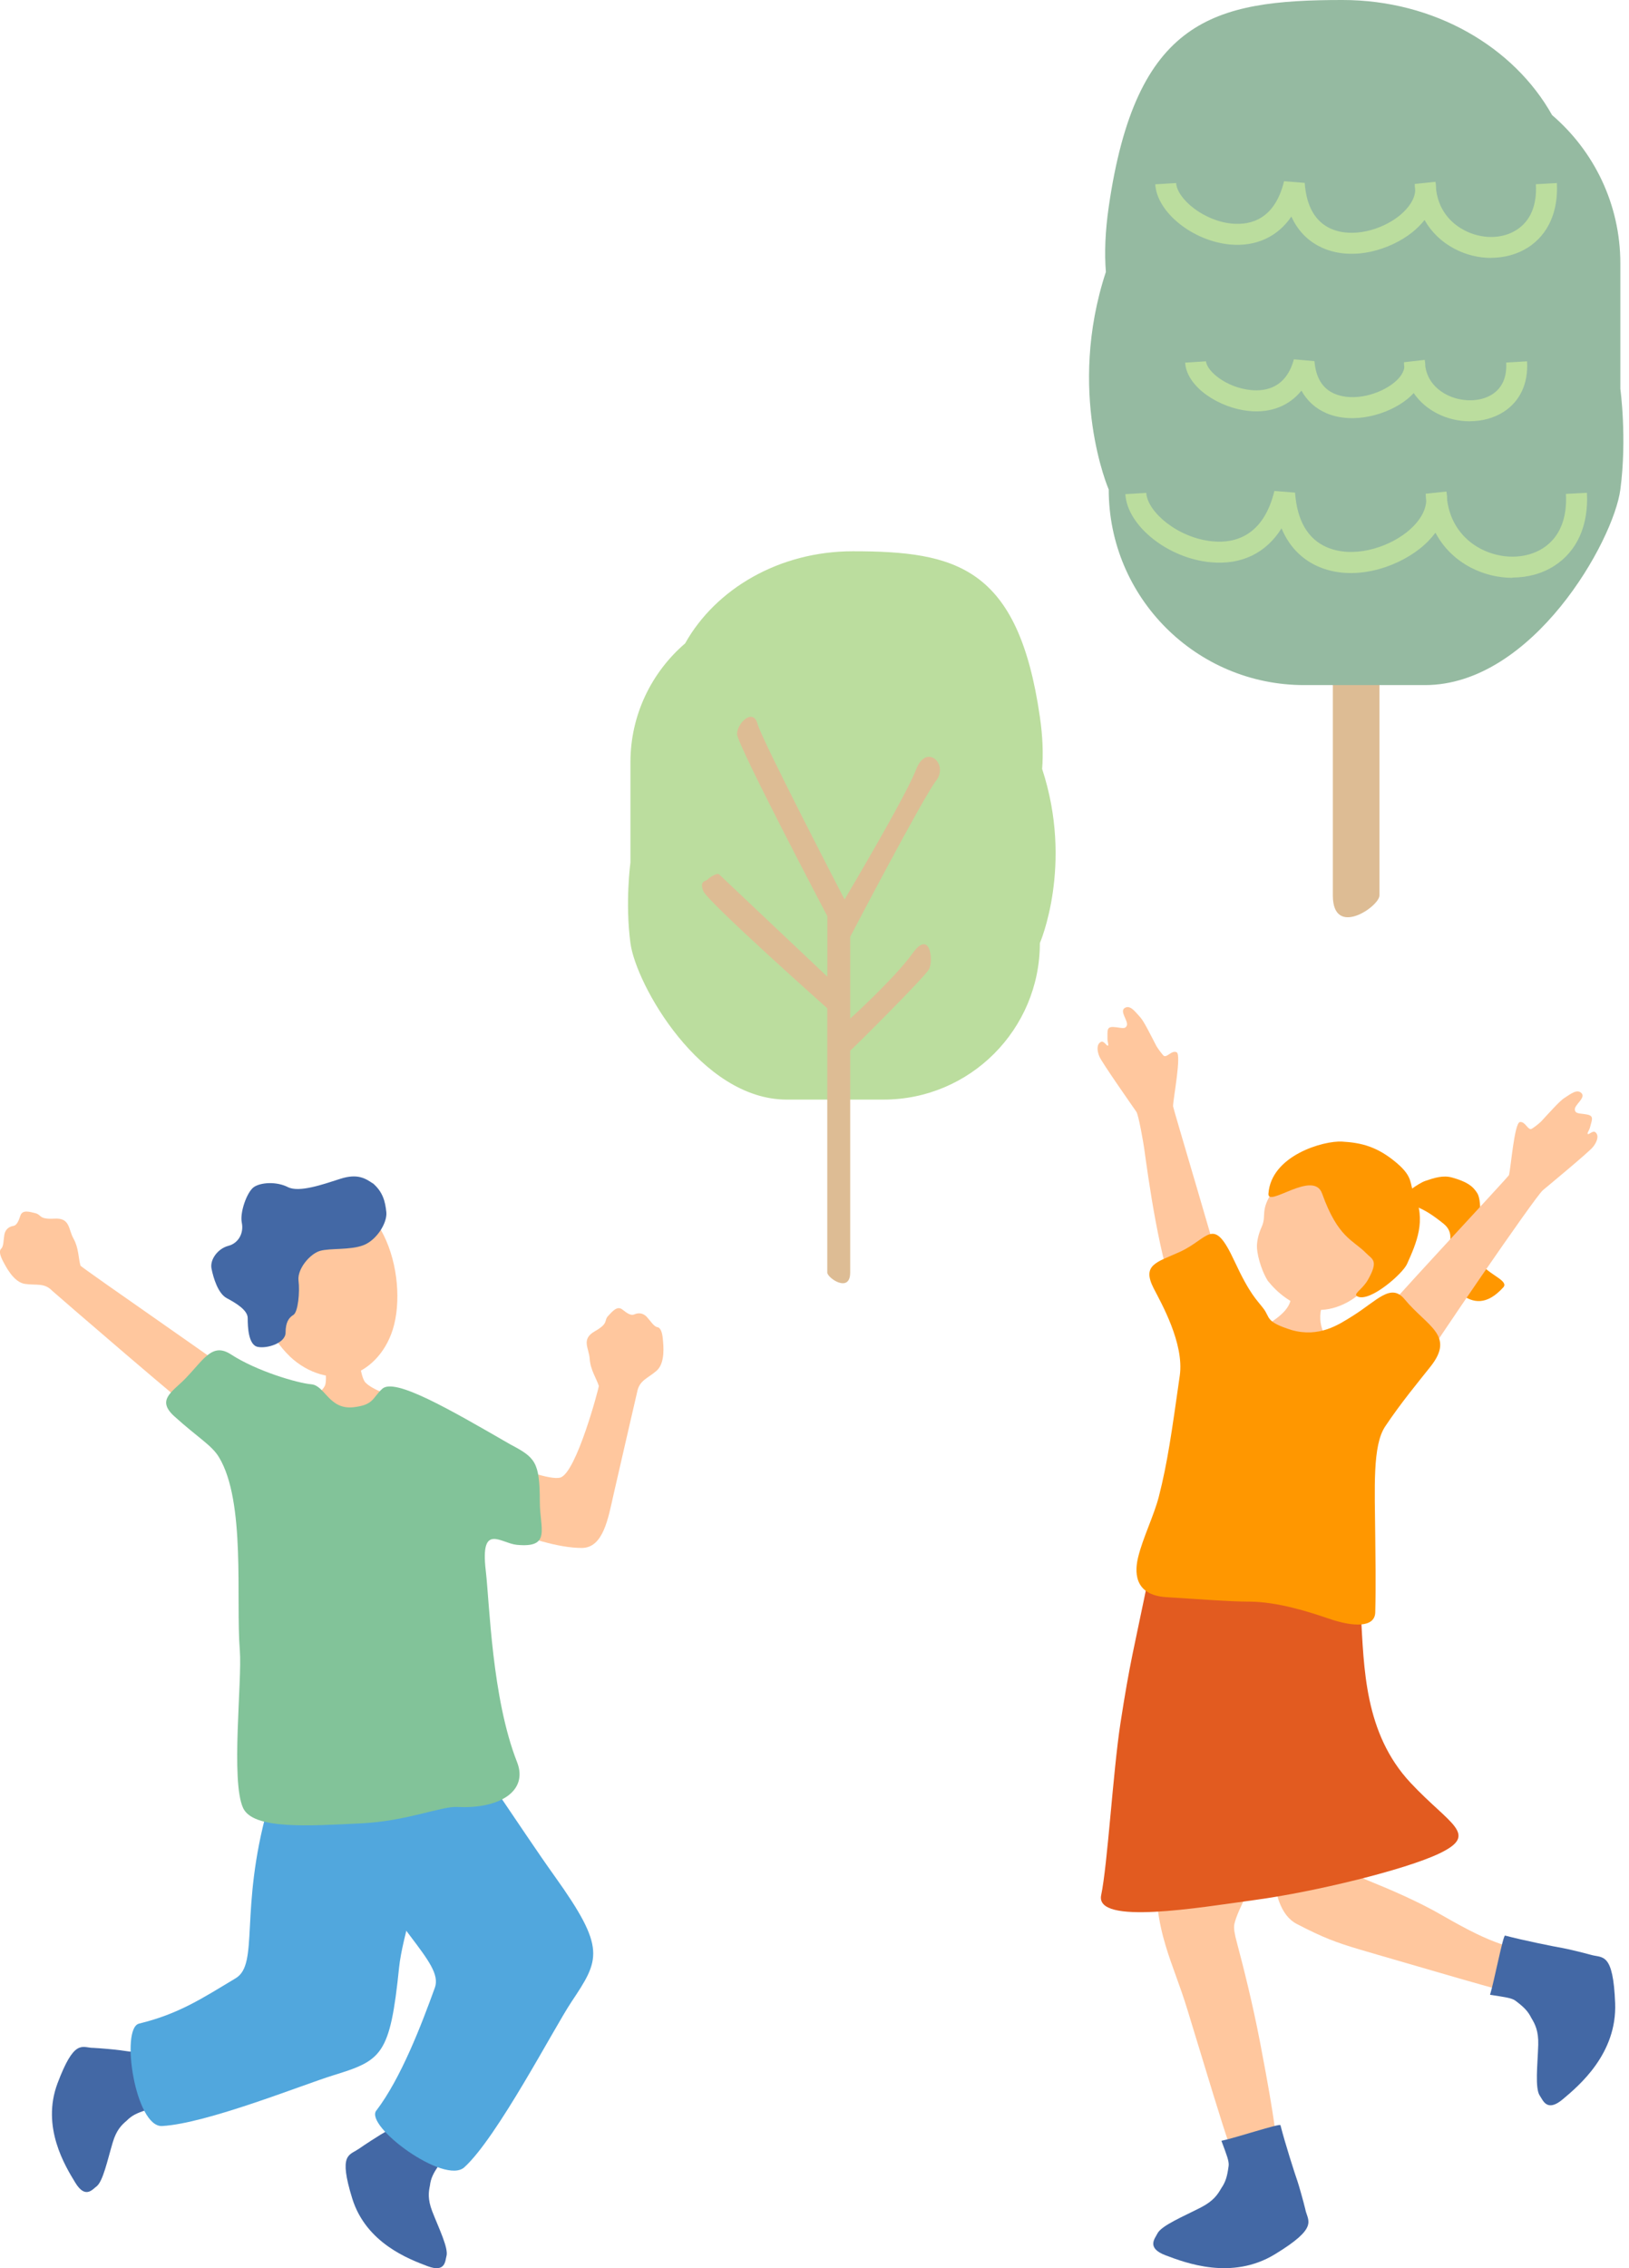
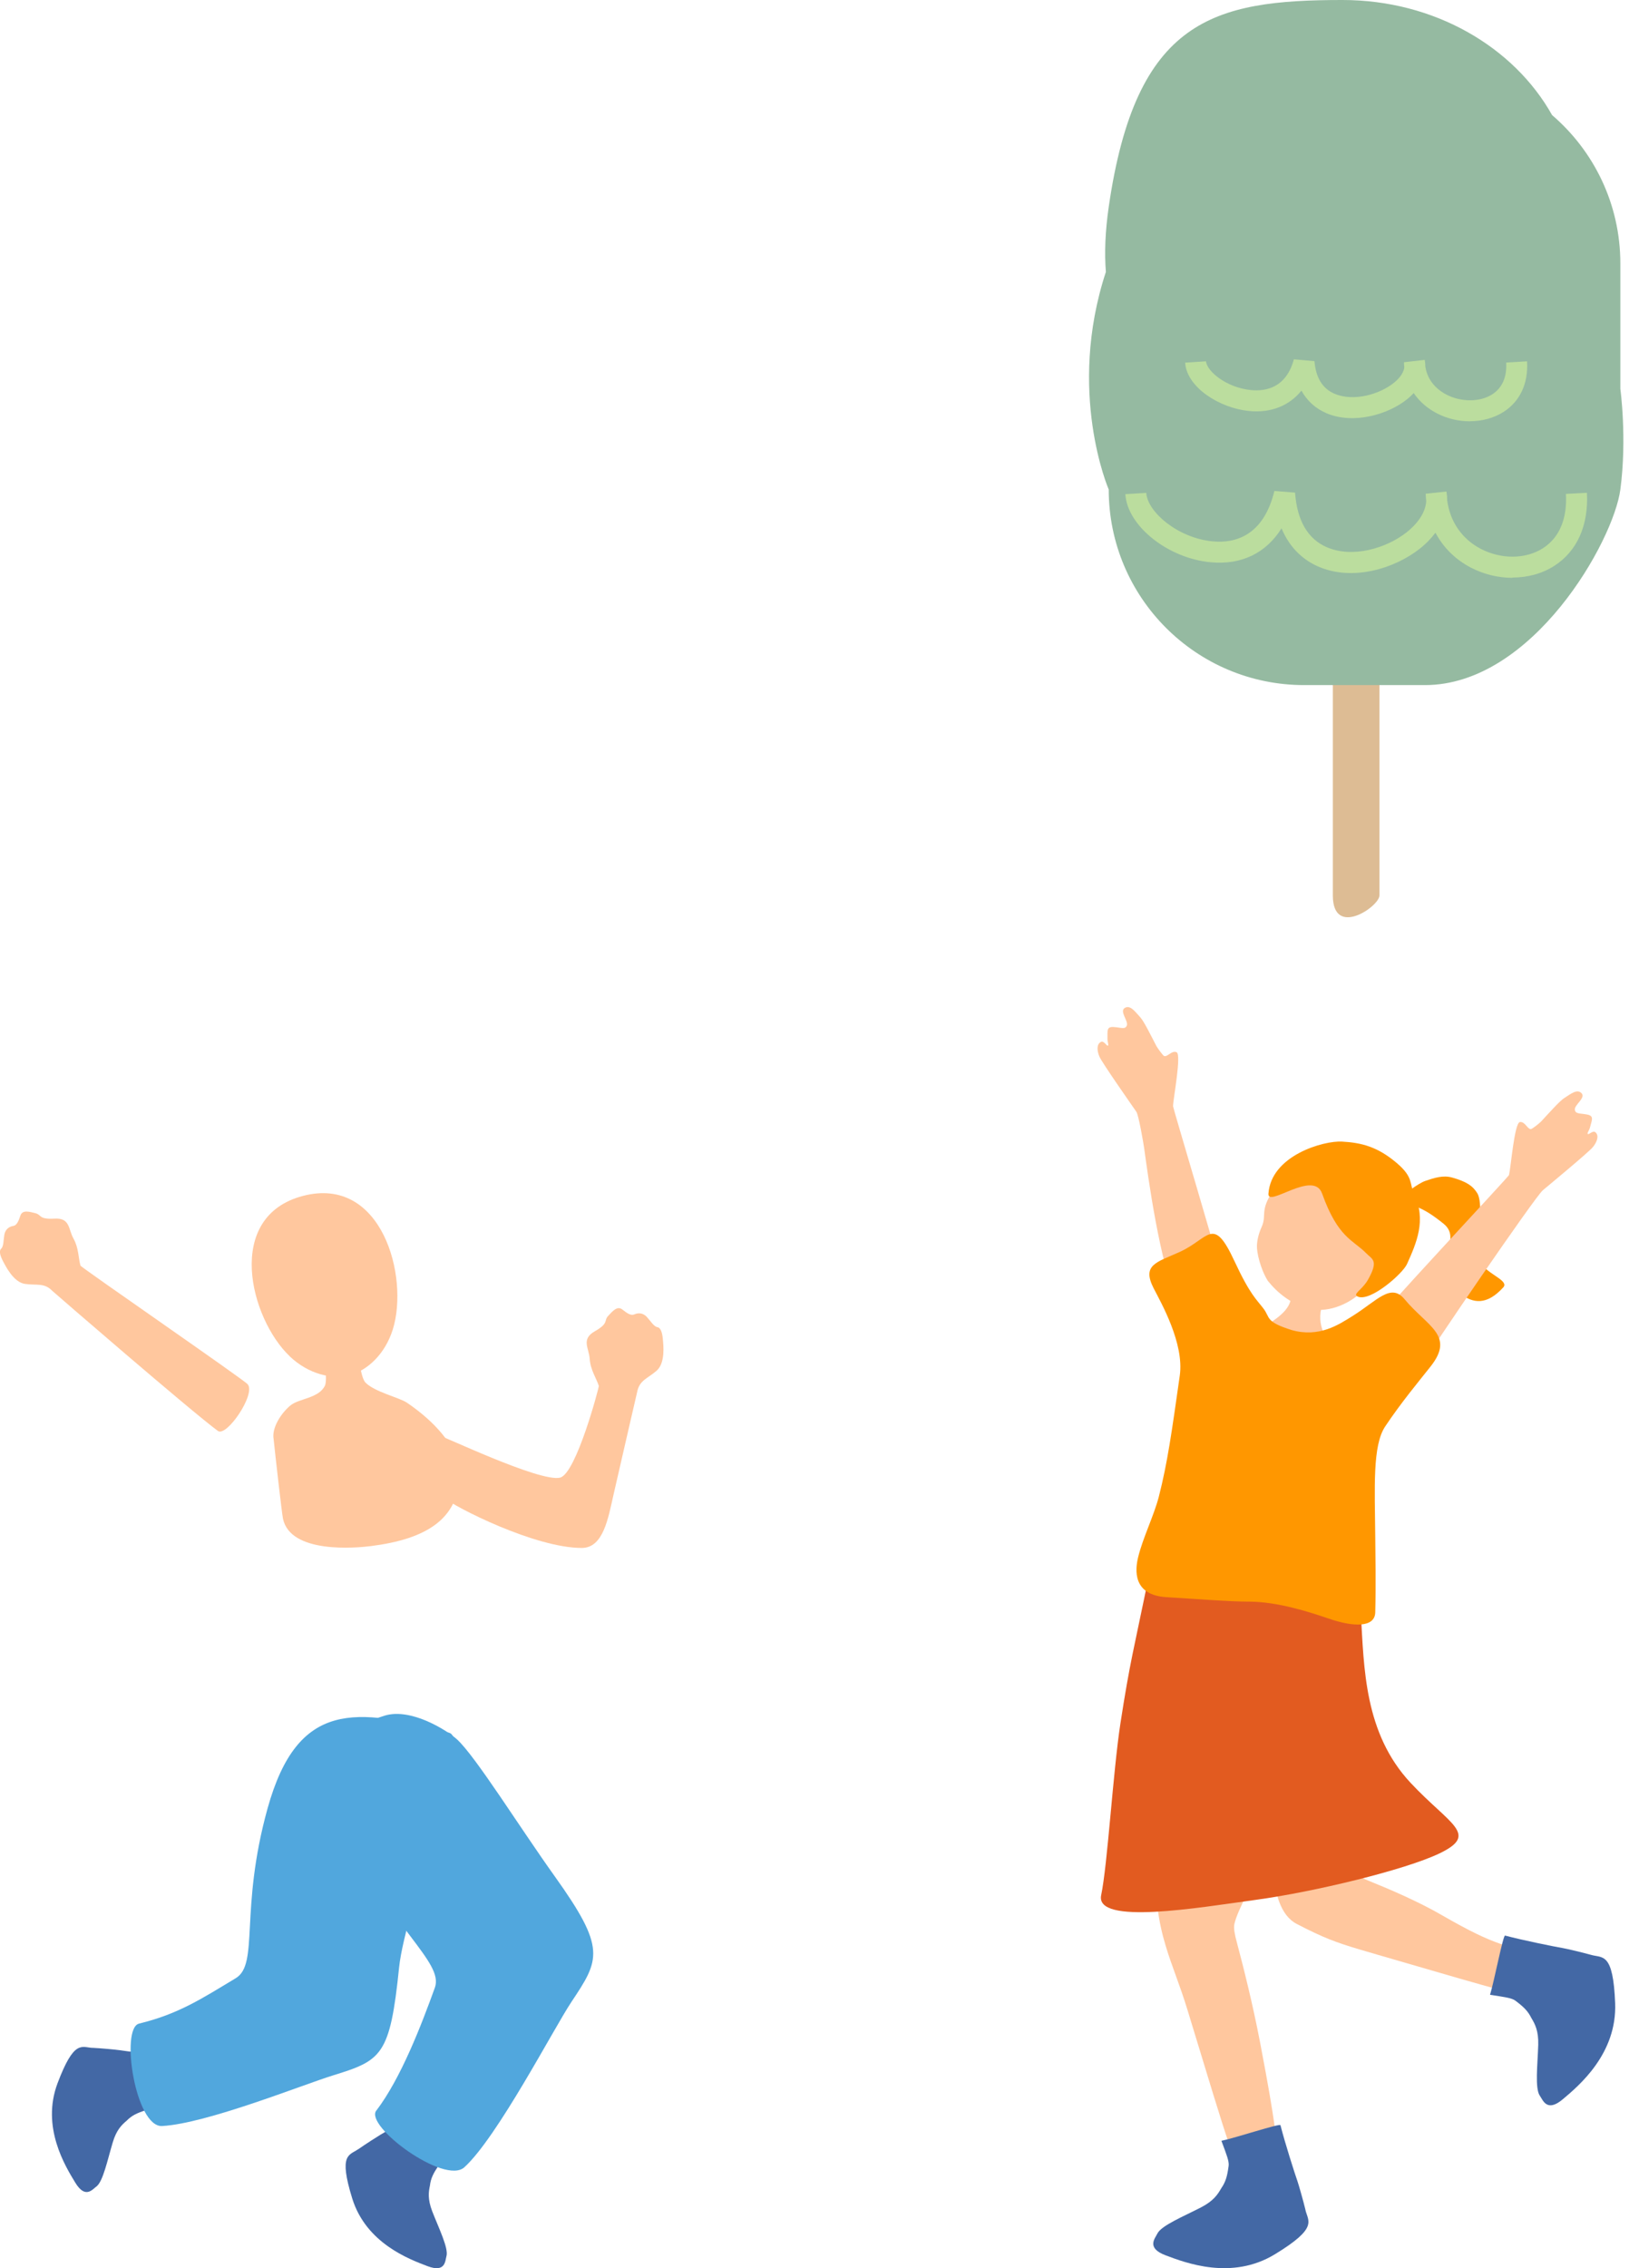
<svg xmlns="http://www.w3.org/2000/svg" id="_レイヤー_1" data-name="レイヤー_1" width="194" height="270" version="1.1" viewBox="0 0 194 270">
  <defs>
    <style>
      .st0 {
        fill: #e25b20;
      }

      .st1 {
        fill: #82c399;
      }

      .st2 {
        fill: #51a7dd;
      }

      .st3 {
        fill: #bbdd9e;
      }

      .st4 {
        fill: #95baa1;
        fill-rule: evenodd;
      }

      .st5 {
        fill: #ffc79e;
      }

      .st6 {
        fill: #ff9700;
      }

      .st7 {
        fill: #ddbc94;
      }

      .st8 {
        fill: #4368a5;
      }
    </style>
  </defs>
  <g>
-     <path class="st3" d="M75.08,102.67v-11.94c0-5.65,2.53-10.72,6.51-14.14,3.64-6.5,11.22-10.97,19.97-10.97,12.31,0,19.7,1.84,22.28,19.71.34,2.33.41,4.38.27,6.2,3.76,11.45-.27,20.73-.27,20.73,0,10.29-8.34,18.63-18.62,18.63h-11.52c-10.29,0-17.98-13.75-18.62-18.63-.65-4.87,0-9.59,0-9.59Z" />
-     <path class="st7" d="M111.48,92.94c1.54-1.97-1.16-4.55-2.39-1.32-1.24,3.24-8.51,15.45-8.51,15.45,0,0-9.82-18.92-10.36-20.89-.54-1.98-2.46-.07-2.44,1.21.02,1.28,10.75,21.67,10.75,21.67v7.2s-12.89-12.18-12.89-12.18c-.12-.11-.39-.03-.67.12-.28.14-.56.35-.69.48-.26.27-1.01.13-.52,1.39.49,1.26,14.76,13.95,14.76,13.95v31.45c0,.65,2.73,2.52,2.73,0,0-2.52,0-26.4,0-26.4.06.01,8.82-8.69,9.38-9.69.56-1,.15-4.85-1.97-1.88-2.12,2.96-7.41,7.75-7.41,7.75v-9.74s8.68-16.59,10.22-18.56Z" />
-   </g>
+     </g>
  <g>
    <path class="st7" d="M158.73,106.59c0,5.12,5.55,1.31,5.55,0v-38.49c-1.85.34-3.7.66-5.55.98v37.52Z" />
    <g>
      <path class="st4" d="M192.97,46.29v-14.92c0-7.07-3.15-13.4-8.13-17.67-4.55-8.12-14.02-13.7-24.96-13.7-15.38,0-24.61,2.3-27.84,24.63-.42,2.91-.52,5.47-.34,7.74-4.7,14.3.34,25.9.34,25.9,0,12.86,10.42,23.28,23.27,23.28h14.39c12.85,0,22.47-17.18,23.27-23.28.81-6.09,0-11.98,0-11.98Z" />
-       <path class="st3" d="M177.58,30.7c-1.48,0-2.99-.36-4.37-1.09-1.54-.81-2.75-1.99-3.56-3.42-.42.53-.92,1.03-1.51,1.5-2.55,2.01-6.97,3.44-10.64,1.82-1.29-.57-2.77-1.66-3.71-3.73-1.64,2.4-4.19,3.59-7.26,3.33-4.49-.41-8.75-3.83-8.95-7.17l2.49-.15c.11,1.88,3.28,4.53,6.69,4.83,2.21.19,5.06-.52,6.16-5.05l2.46.2c.2,2.79,1.25,4.62,3.13,5.46,2.6,1.14,6.04.11,8.08-1.5.59-.47,1.86-1.62,1.95-3.04-.03-.26-.05-.52-.06-.79l2.47-.26c.06.32.08.63.08.95.36,2.83,2.21,4.22,3.34,4.81,2.06,1.09,4.52,1.08,6.25-.04,1.64-1.05,2.43-2.93,2.29-5.43l2.5-.14c.18,3.41-1.04,6.13-3.44,7.67-1.28.82-2.82,1.23-4.4,1.23Z" />
      <path class="st3" d="M175.06,50.15c-1.35,0-2.75-.32-3.98-.97-1.14-.6-2.06-1.42-2.72-2.39-.23.25-.49.49-.77.72-2.27,1.84-6.42,3.05-9.64,1.67-1.29-.56-2.29-1.47-2.96-2.68-1.45,1.8-3.64,2.69-6.27,2.42-3.44-.34-7.39-2.79-7.58-5.75l2.49-.16c.07,1.15,2.4,3.13,5.33,3.42,1.84.18,4.22-.3,5.13-3.66l2.45.22c.16,1.96.96,3.27,2.39,3.88,2.24.96,5.36.09,7.08-1.31.46-.37,1.15-1.06,1.23-1.84-.02-.2-.04-.39-.04-.6l2.47-.28c.05.25.07.51.07.76.28,1.92,1.65,2.92,2.49,3.36,1.78.93,4.04.92,5.5-.03,1.17-.76,1.75-2.06,1.64-3.77l2.49-.15c.16,2.62-.83,4.75-2.78,6.01-1.15.74-2.57,1.12-4.03,1.12Z" />
      <path class="st3" d="M180.1,68.78c-1.68,0-3.4-.41-4.96-1.23-1.85-.97-3.27-2.4-4.19-4.14-.51.68-1.14,1.34-1.9,1.93-2.91,2.29-7.94,3.92-12.1,2.08-1.51-.67-3.27-1.98-4.33-4.53-1.83,2.93-4.75,4.38-8.42,4.04-5.1-.46-9.96-4.33-10.18-8.11l2.49-.15c.14,2.29,3.81,5.4,7.92,5.77,2.62.25,6.03-.61,7.34-6l2.46.2c.24,3.31,1.5,5.49,3.74,6.48,3.08,1.36,7.14.15,9.55-1.76,1.44-1.14,2.25-2.45,2.33-3.69-.03-.3-.05-.59-.06-.9l2.47-.26c.06.35.09.7.09,1.05.33,2.51,1.74,4.58,3.96,5.75,2.45,1.29,5.37,1.27,7.44-.05,1.96-1.26,2.9-3.49,2.74-6.47l2.5-.13c.21,3.87-1.17,6.96-3.89,8.7-1.45.93-3.19,1.39-4.98,1.39Z" />
    </g>
  </g>
  <g>
    <path class="st8" d="M42.64,255.85c.84-.59,2.37-1.57,2.71-1.77.91-.51,3.79-2.23,5.54-3.42.19-.13,2.79,4.33,3.74,5.59-1.44.77-2.13,1.12-2.41,1.54-.62.93-.92,1.51-1.02,2.38-.16.75-.28,1.6.27,3.04.78,2.01,1.97,4.41,1.7,5.35-.16.55-.1,2.01-2.26,1.19-2.16-.82-7.3-2.72-8.96-8.05-1.65-5.33-.36-5.12.69-5.86Z" />
    <path class="st5" d="M9.58,150.64c-.25-.89-.2-2.09-.83-3.21-.63-1.12-.38-2.49-2.27-2.37-1.89.11-1.52-.46-2.24-.64s-1.57-.45-1.81.28c-.24.73-.46,1.17-.85,1.23-.4.06-.93.32-1.06,1.03-.12.71-.08,1.4-.38,1.68-.3.28-.09.9.23,1.51.32.6,1.25,2.49,2.61,2.68,1.36.2,2.29-.17,3.25.83.15.15,16.53,14.33,19.72,16.67,1.03.76,4.54-4.37,3.55-5.55-.31-.45-19.86-13.92-19.92-14.13Z" />
    <path class="st8" d="M10.99,243.76c1.03.05,2.83.22,3.23.28,1.03.16,4.36.57,6.47.71.23.01-.46,5.14-.49,6.71-1.61-.28-2.37-.43-2.85-.27-1.06.35-1.65.62-2.27,1.25-.58.49-1.21,1.09-1.65,2.57-.62,2.06-1.16,4.68-1.95,5.26-.46.33-1.31,1.52-2.51-.45-1.2-1.97-4.09-6.64-2.11-11.86,1.97-5.22,2.87-4.26,4.15-4.19Z" />
    <path class="st5" d="M42.62,160.08c-.26.02-3.64.58-3.96.58-.08.56.36,3.6.04,4.27-.73,1.54-3.11,1.52-4.13,2.38-1.1.92-2.24,2.67-1.98,4.02.19,1.89.98,8.82,1.11,9.45.9,4.2,8.72,3.48,10.46,3.26,6.55-.83,10.95-3.23,10.55-9.47-.58-2.57-2.85-5.3-6.26-7.61-.89-.6-3.8-1.26-4.91-2.37-.71-.7-.88-4.14-.91-4.51Z" />
    <path class="st5" d="M34.5,161.45c2.27,2.15,5.07,2.78,7.14,2.24,2.07-.54,4.2-2.45,5.14-5.44,1.95-6.26-1.28-18.35-10.69-15.9-9.41,2.45-6.33,14.59-1.58,19.1Z" />
-     <path class="st8" d="M44.39,140.86c-.84-.56-1.78-1.21-3.86-.54-2.08.67-4.92,1.67-6.26.98-1.34-.68-3.24-.57-4.06.02-.81.6-1.67,3.01-1.41,4.24.25,1.22-.4,2.43-1.61,2.74-1.21.31-2.22,1.61-2,2.71.22,1.1.77,2.96,1.82,3.52,1.05.56,2.5,1.41,2.49,2.38,0,.97.06,3.21,1.21,3.42,1.15.22,3.29-.47,3.3-1.7,0-1.23.38-1.77.93-2.11.56-.34.78-2.72.61-4.09-.16-1.38,1.36-3.18,2.56-3.53,1.2-.35,3.59-.07,5.18-.68,1.58-.61,2.85-2.68,2.72-3.93-.13-1.25-.4-2.41-1.62-3.45Z" />
    <path class="st2" d="M44.82,251.23c2.94-3.86,5.37-10.21,6.97-14.63,1.11-3.08-5.41-7.11-10.53-18.56-2.66-5.95-3.39-11.4,4.55-13.82,3.17-.97,7.51,1.81,8.63,2.84,2.21,2.03,7.51,10.54,11.62,16.28,6.16,8.61,5.37,9.89,1.99,14.96-2.1,3.15-8.82,16.11-12.75,19.68-2.36,2.15-11.9-4.9-10.49-6.75Z" />
    <path class="st2" d="M16.55,240.88c4.71-1.14,7.51-2.99,11.53-5.41,2.8-1.69.43-8.11,3.78-20.19,3.6-12.98,10.6-11.98,21.63-9.02,2.9.78-5.23,20.78-5.96,27.93-1.08,10.53-2.07,11.06-7.89,12.86-3.62,1.12-15.04,5.73-20.33,6.02-3.19.18-5.01-11.64-2.75-12.19Z" />
    <path class="st5" d="M71.32,164.99c-.28-.9-1-1.91-1.09-3.22-.08-1.31-1.07-2.35.62-3.31,1.69-.96,1.04-1.25,1.56-1.8.52-.56,1.1-1.27,1.71-.78.61.49,1.05.75,1.42.58.37-.17.98-.25,1.48.29.5.54.85,1.16,1.27,1.23.42.07.59.73.65,1.42.06.7.32,2.83-.74,3.76-1.06.93-2.06,1.13-2.32,2.54-.03.14-1.65,7.1-2.81,12.2-.64,2.81-1.21,6.36-3.79,6.36-5.55,0-15.01-4.81-16.48-6.01-1.21-.99-.63-6.67-.55-7.38,0-.2,12.16,5.67,14.48,5.01,1.91-.55,4.62-10.76,4.58-10.89Z" />
-     <path class="st1" d="M60.75,171.92c-7.26-4.19-13.73-7.94-15.22-6.61-1.17,1.05-.98,1.93-3.44,2.2-2.9.32-3.39-2.59-5.01-2.73-1.69-.15-6.53-1.58-9.56-3.55-2.22-1.45-3.2.53-5.39,2.81-1.56,1.63-3.57,2.56-1.37,4.55,2.83,2.56,4.43,3.42,5.3,4.84,3.23,5.29,2.01,16.94,2.5,23.02.29,3.61-1.1,15.54.39,18.76,1.2,2.59,7.79,2.13,13.96,1.84,5.56-.26,9.61-2.06,11.56-1.96,4.9.26,8.48-1.82,7.11-5.33-3.01-7.65-3.27-18.86-3.73-22.8-.68-5.77,1.8-3.25,3.71-3.07,4.13.39,2.73-1.91,2.73-5.1,0-4.83-.58-5.3-3.54-6.87Z" />
  </g>
  <g>
    <path class="st5" d="M153.68,153.65c.84.68,3.18,1.4,3.99,1.07-2.22,5.54,4.82,6.69,2.29,10.94-1.8,4.02-5.48,6.13-8.41,5.16-2.44-.81-6.07-3.67-5.42-9.1.85-3.14,8.48-4.37,7.55-8.07Z" />
    <g>
      <path class="st5" d="M162.11,153.85c-2.18,1.94-4.74,2.43-6.56,1.85-1.82-.58-3.34-1.71-4.57-3.24-.9-1.47-1.32-3.4-1.29-4.17.02-.7.22-1.48.54-2.19.75-1.64-.44-1.99,1.88-5.05.7-.93,4.51-5,9.52-3.69,4.4,1.15,5.06,12.41.49,16.48Z" />
      <path class="st6" d="M157.45,142.07c-1.02-2.88-6.51,1.73-6.39.02.32-4.57,6.6-6.33,8.76-6.2,2.3.13,4.21.59,6.51,2.54,2.04,1.72,1.51,2.51,2.08,3.71,1.48,3.1.28,5.82-.85,8.33-.52,1.15-4.38,4.53-5.86,3.87-.68-.3.52-.78,1.21-2,1.33-2.35.5-2.43-.25-3.2-1.49-1.53-3.32-1.77-5.21-7.07Z" />
      <path class="st6" d="M166.46,142.69c.87-.54,2.36-1.82,3.34-2.14.98-.33,2.05-.69,3.14-.38,1.69.48,2.44.97,2.99,1.86.49.79.49,3.31-.23,4.7-.73,1.93.23,3.11.87,3.91.91,1.13,3.14,1.85,2.46,2.6-1.99,2.19-3.6,1.86-4.98.86-4.43-3.22.49-6.32-2.14-8.44-2.63-2.11-3.08-1.82-5.44-2.97Z" />
    </g>
    <path class="st5" d="M140.32,155.19c-2.19-4.55-3.63-15.42-4.06-18.51-.1-.7-.66-3.95-.93-4.34-.7-1.01-4.07-5.82-4.39-6.55-.32-.73-.35-1.52.18-1.77.35-.16.65.48.81.45.15-.06-.05-.43-.04-.85.02-.9-.14-1.42.73-1.37.87.05,1.39.34,1.58-.19.19-.54-.91-1.68-.25-2.08.66-.4,1.24.46,1.83,1.09.45.48,1.3,2.22,1.94,3.45.29.48.72,1,.83,1.12.37.37.96-.66,1.57-.39.61.26-.4,5.51-.42,6.43,0,.22,5.75,19.41,5.91,20.43.2,1.26-5.24,3.18-5.28,3.1Z" />
    <path class="st5" d="M169.25,162.62c1.01-1.82,13.55-20.15,14.49-20.94.94-.79,5.47-4.53,5.97-5.15.5-.62.75-1.37.29-1.75-.29-.25-.75.29-.9.21-.13-.1.16-.4.26-.81.22-.87.51-1.34-.34-1.51s-1.43-.04-1.47-.6c-.04-.57,1.32-1.38.8-1.94-.53-.56-1.32.11-2.05.57-.56.35-1.84,1.8-2.78,2.81-.41.39-.96.78-1.1.85-.45.26-.75-.89-1.41-.8-.66.09-1.08,5.42-1.3,6.31-.05.21-16.1,17.33-16.53,18.27-.53,1.17,6.02,4.56,6.07,4.48Z" />
    <path class="st5" d="M152.39,256.4c-.82-3.64-.18-2.09-2.34-13.36-.9-4.67-2.03-9.13-2.75-11.82-.26-.96-.4-1.71-.3-2.18.78-3.67,9.95-16.89,5.37-20.27-2.12-1.56-11.08-3.65-12.14-2.11-2.27,3.27-2.87,16.42-2.38,20.4.21,1.7.55,3.16.97,4.55.72,2.42,1.68,4.63,2.58,7.58,2.55,8.36,4,13.19,4.98,16.05.99,2.89,6.89,5.06,6.02,1.17Z" />
    <path class="st5" d="M185.63,233.64c-6.92-2.46-6.92-1.64-14.04-5.74-2.63-1.52-6.03-2.99-8.44-3.96-1.49-.61-2.53-1.13-2.57-1.68-.19-2.86,4.2-7.81,2.4-8.8-2.16-1.18-11.02-3.21-11.12-1.46-.36,6.16-1.31,14.99,2.56,17.01.79.41,1.49.76,2.13,1.06,2.49,1.17,4.14,1.63,7.61,2.64,7.84,2.27,12.34,3.61,15.08,4.31,2.76.7,9.13-2.38,6.39-3.36Z" />
    <path class="st0" d="M151.48,183.19c3.73.82,10.21,2.68,10.59,8.98.38,6.3.38,14.13,5.92,20.05,4.67,4.99,8.21,6.11,3.44,8.4-4.09,1.96-14.89,4.58-21.96,5.54-6.63.9-19.09,3.05-18.33-.57.76-3.63,1.41-14.7,2.29-20.43,1.15-7.45,1.55-8.59,3.39-17.59.82-4.01,10.52-5.28,14.66-4.37Z" />
    <path class="st6" d="M167.27,154.65c-1.63-1.98-3.28.18-6.19,2-1.65,1.03-3.96,2.59-7.23,1.68-3.19-1-2.55-1.46-3.37-2.55-.83-1.1-1.59-1.63-3.46-5.65-2.57-5.54-2.99-2.7-6.56-1.09-2.73,1.23-4.51,1.51-3.06,4.33.86,1.68,3.65,6.53,3.1,10.38-.95,6.68-1.46,10.38-2.5,14.43-.58,2.24-1.9,4.88-2.46,7.19-.35,1.45-.7,4.51,3.39,4.75,3.24.19,7.49.53,9.82.53,3.37,0,7.22,1.24,9.49,2.02,2.9,1,5.49,1.1,5.54-.74.09-3.46.02-6.7,0-9.02-.06-5.91-.33-10.84,1.18-13.11,1.91-2.86,4.01-5.37,5.41-7.14,2.95-3.73-.42-4.77-3.1-8.01Z" />
    <path class="st8" d="M155.48,263.09c-.26-1.08-.8-2.97-.94-3.38-.37-1.06-1.48-4.52-2.05-6.74-.06-.24-5.37,1.52-7.03,1.86.62,1.66.93,2.43.86,2.98-.16,1.19-.33,1.88-.88,2.67-.41.72-.91,1.5-2.4,2.27-2.07,1.07-4.75,2.17-5.21,3.13-.26.55-1.36,1.7.98,2.58,2.34.88,7.87,3.02,13.03-.13,5.16-3.14,3.95-3.9,3.63-5.25Z" />
    <path class="st8" d="M189.53,232.71c-1.07-.3-2.98-.75-3.41-.82-1.11-.19-4.67-.91-6.88-1.49-.24-.06-1.29,5.43-1.79,7.05,1.75.27,2.58.37,3.02.7.96.72,1.48,1.21,1.9,2.06.43.71.87,1.53.82,3.2-.07,2.33-.42,5.2.2,6.07.36.5.82,2.01,2.73.4,1.91-1.61,6.47-5.41,6.23-11.45-.24-6.04-1.48-5.35-2.82-5.72Z" />
  </g>
</svg>